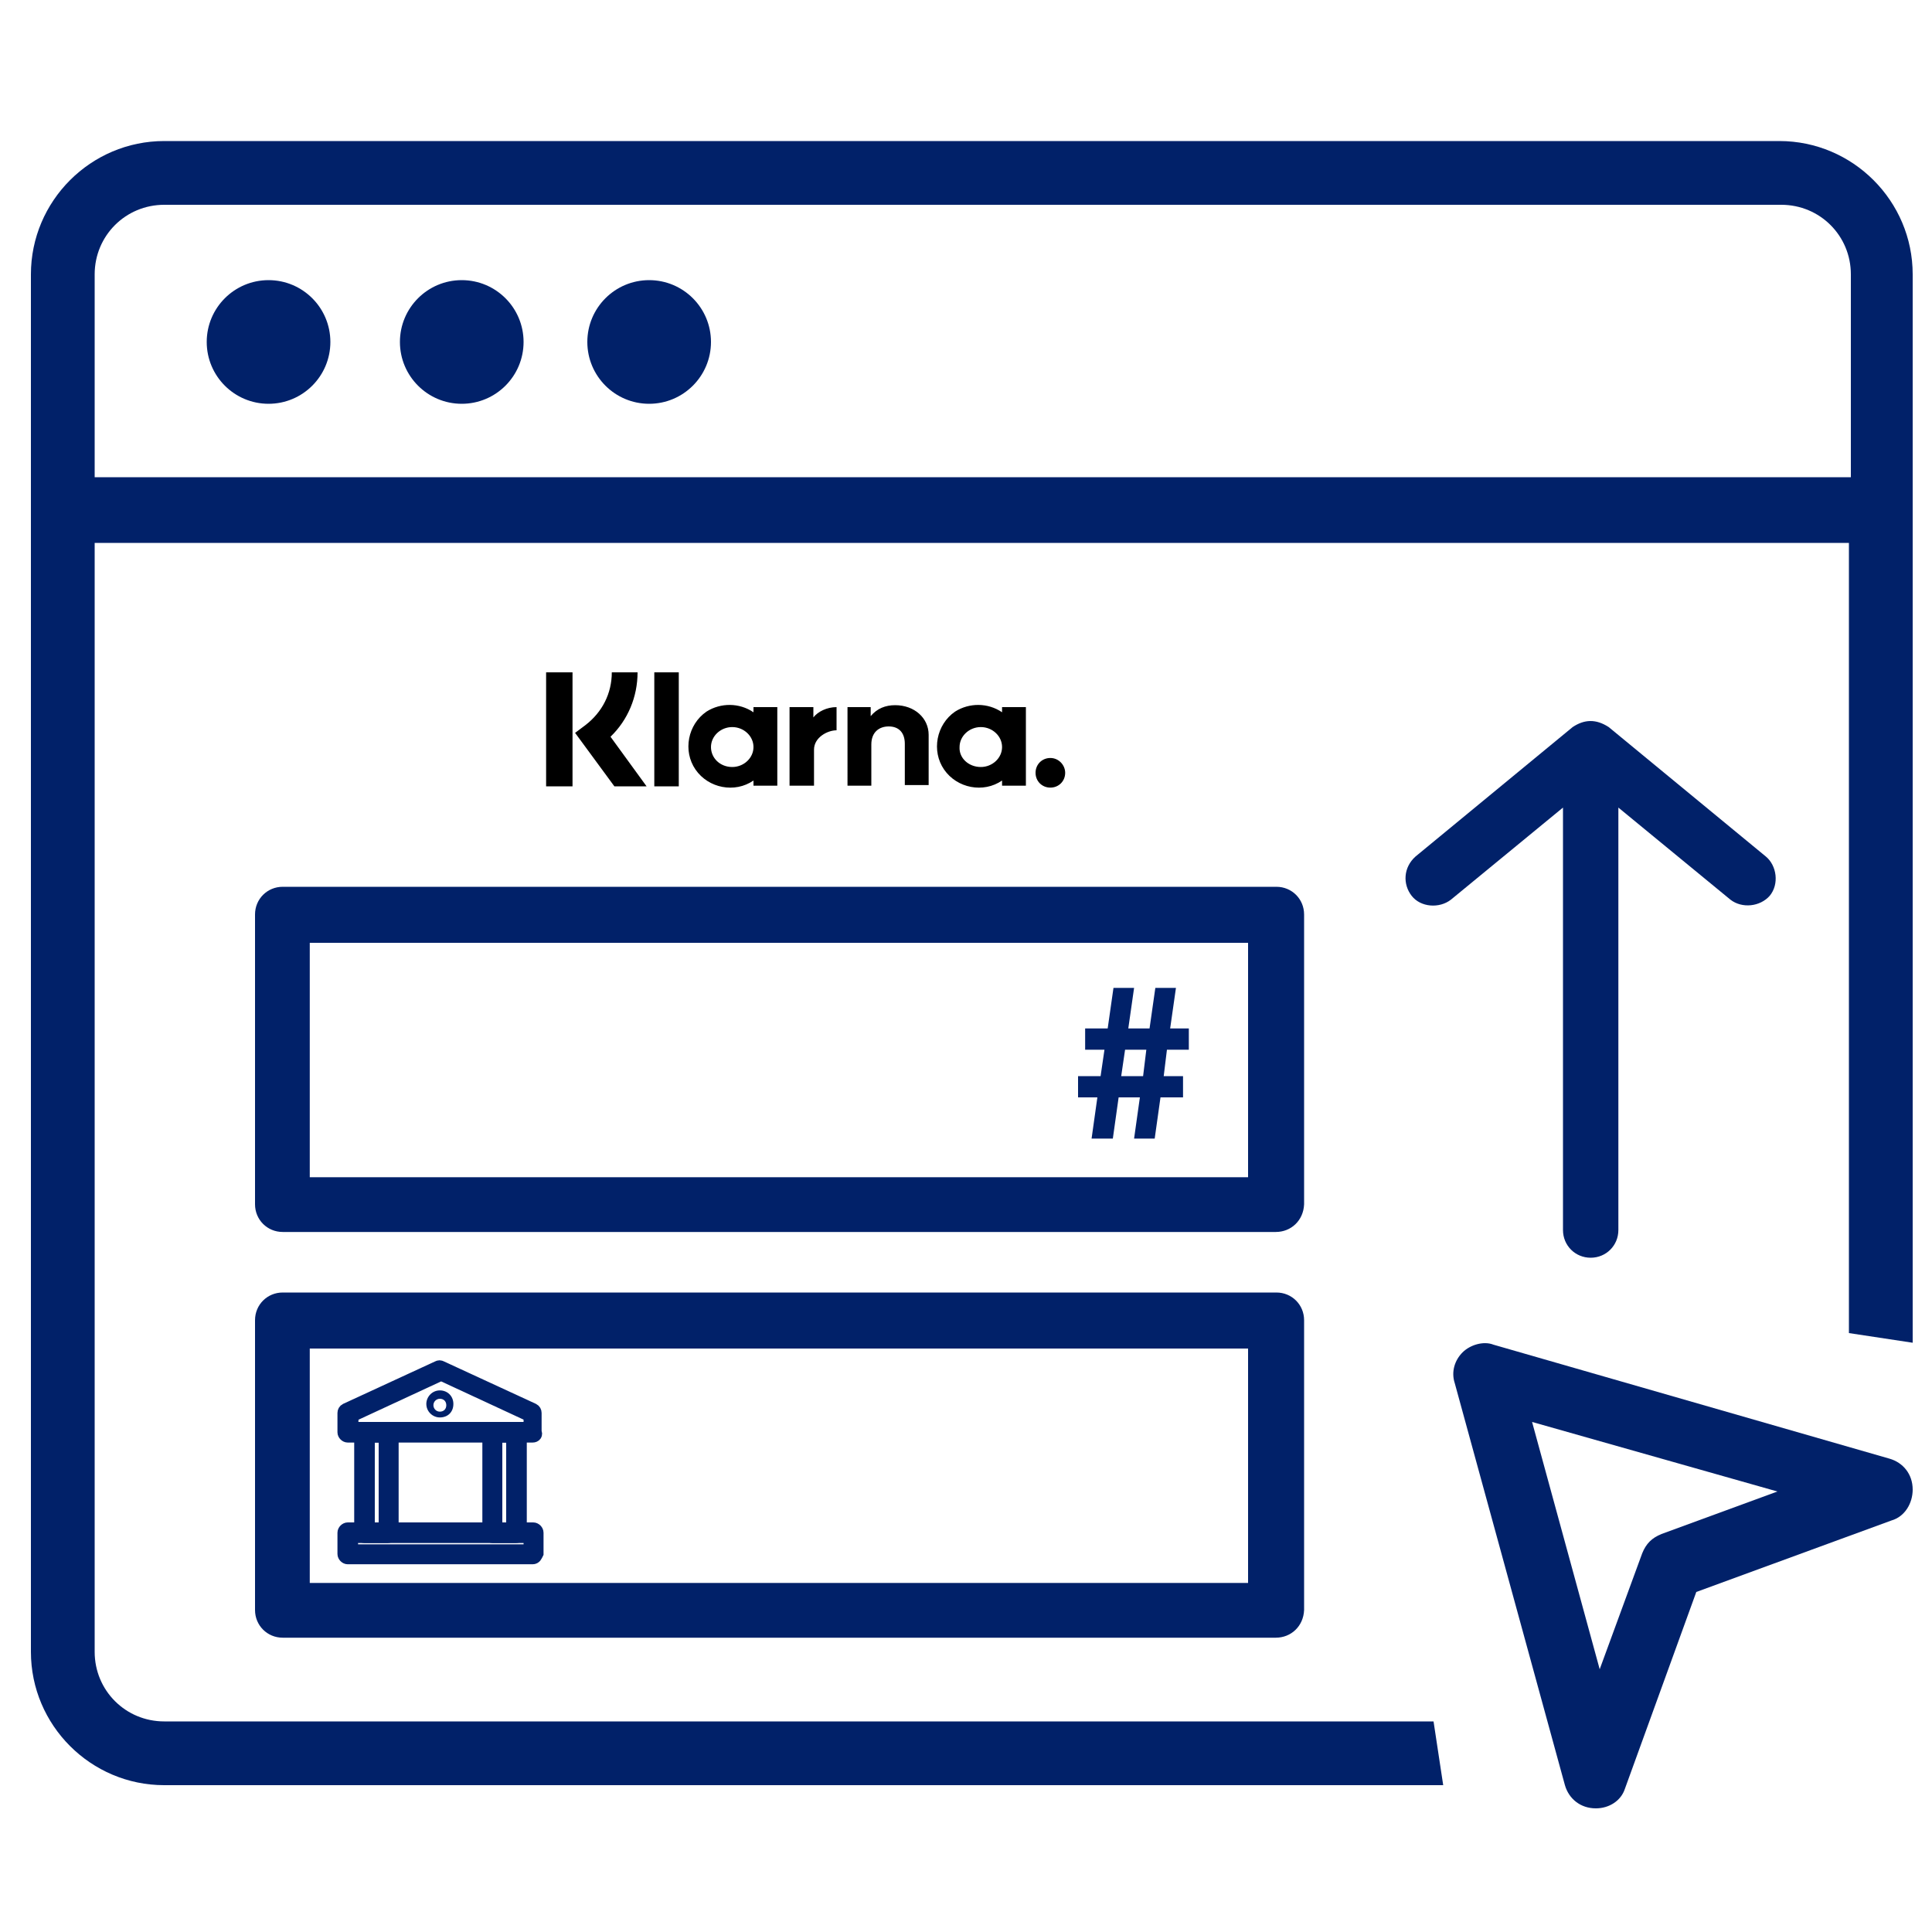
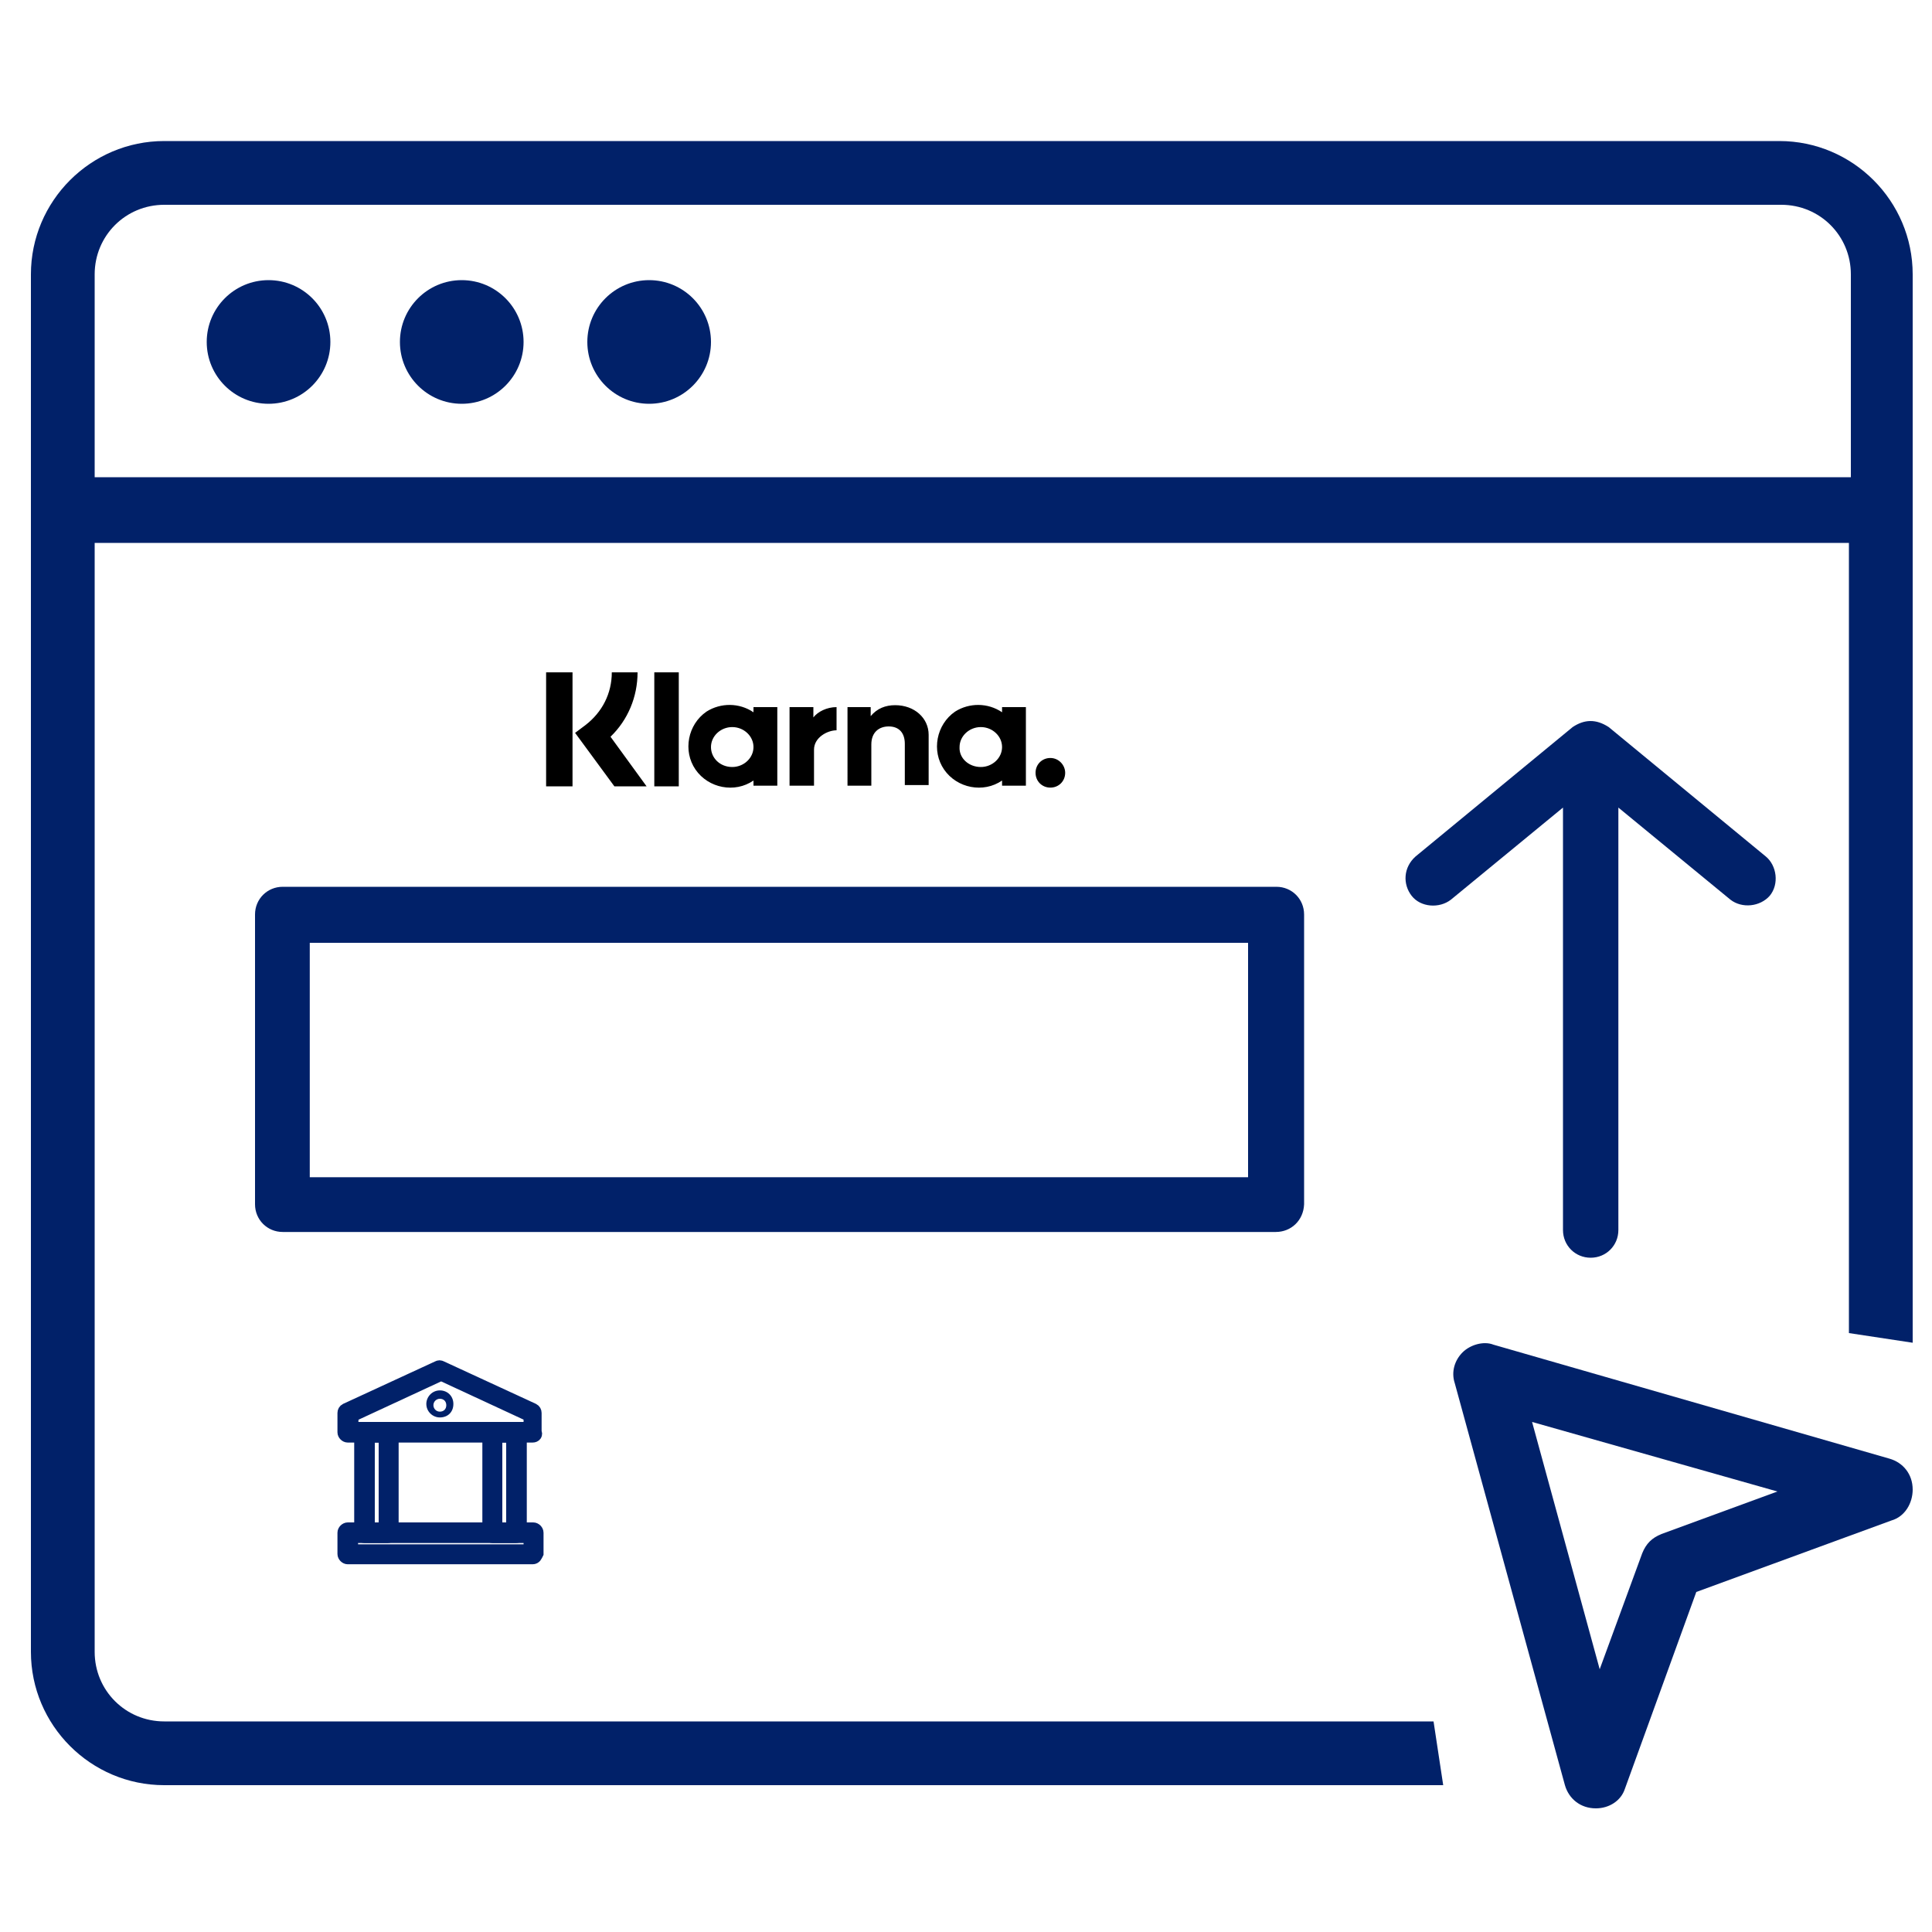
<svg xmlns="http://www.w3.org/2000/svg" version="1.1" id="Capa_1" x="0px" y="0px" viewBox="0 0 300 300" style="enable-background:new 0 0 300 300;" xml:space="preserve">
  <style type="text/css">
	.st0{fill:#012169;}
	.st1{fill:#012169;stroke:#012169;stroke-width:2;stroke-miterlimit:10;}
</style>
  <circle class="st0" cx="41.7" cy="53.1" r="9.6" />
  <circle class="st0" cx="71.7" cy="53.1" r="9.6" />
  <circle class="st0" cx="100.8" cy="53.1" r="9.6" />
  <path class="st0" d="M222.6,267.3H25.5c-6,0-10.8-4.8-10.8-10.8V84.3h272.4V207l9.9,1.5V42.6c0-11.4-9.3-20.7-20.7-20.7H25.5  c-11.4,0-20.7,9.3-20.7,20.7v213.9c0,11.4,9.3,20.7,20.7,20.7h198.6L222.6,267.3z M14.7,42.6c0-6,4.8-10.8,10.8-10.8h251.1  c6,0,10.8,4.8,10.8,10.8v31.5H14.7V42.6z" />
  <path class="st0" d="M247.8,280.8C247.8,280.8,247.5,280.8,247.8,280.8c-2.4,0-4.2-1.5-4.8-3.6l-17.1-62.4c-0.6-1.8,0-3.6,1.2-4.8  s3.3-1.8,4.8-1.2l61.5,17.7c2.1,0.6,3.6,2.4,3.6,4.8c0,2.1-1.2,4.2-3.3,4.8l-30.3,11.1l-11.1,30.6  C251.7,279.6,249.9,280.8,247.8,280.8z M237.9,220.8l10.5,38.4l6.6-18c0.6-1.5,1.5-2.4,3-3l18-6.6L237.9,220.8z" />
  <g>
    <g>
      <path class="st0" d="M198.1,191.3H43.9c-2.4,0-4.3-1.9-4.3-4.3v-45c0-2.4,1.9-4.3,4.3-4.3h154.3c2.4,0,4.3,1.9,4.3,4.3v45    C202.4,189.5,200.5,191.3,198.1,191.3z M48.1,182.8h145.7v-36.4H48.1V182.8z" />
    </g>
  </g>
  <g>
    <g>
-       <path class="st0" d="M198.1,254.3H43.9c-2.4,0-4.3-1.9-4.3-4.3v-45c0-2.4,1.9-4.3,4.3-4.3h154.3c2.4,0,4.3,1.9,4.3,4.3v45    C202.4,252.5,200.5,254.3,198.1,254.3z M48.1,245.8h145.7v-36.4H48.1V245.8z" />
-     </g>
+       </g>
  </g>
  <path class="st0" d="M244.2,112.9L219.8,133c-1.9,1.7-2,4.3-0.6,6.1s4.3,2,6.1,0.6l17.4-14.3V191c0,2.4,1.9,4.3,4.3,4.3  c2.4,0,4.3-1.9,4.3-4.3v-65.6l17.4,14.3c1.8,1.4,4.6,1.1,6.1-0.6c1.5-1.8,1.1-4.7-0.6-6.1l-24.4-20.1  C247.8,111.6,246,111.7,244.2,112.9L244.2,112.9z" />
  <g>
    <path class="st1" d="M82.7,223H54c-0.3,0-0.6-0.3-0.6-0.6v-3c0-0.2,0.1-0.4,0.3-0.5l14.3-6.6c0.2-0.1,0.3-0.1,0.5,0l14.3,6.6   c0.2,0.1,0.3,0.3,0.3,0.5v3C83.3,222.7,83.1,223,82.7,223L82.7,223z M54.6,221.8h27.7v-2l-13.8-6.4l-13.8,6.4L54.6,221.8   L54.6,221.8z" />
    <path class="st1" d="M82.7,241.9H54c-0.3,0-0.6-0.3-0.6-0.6V238c0-0.3,0.3-0.6,0.6-0.6h28.8c0.3,0,0.6,0.3,0.6,0.6v3.2   C83.2,241.6,83.1,241.9,82.7,241.9z M54.6,240.8h27.7v-2.2H54.6V240.8z" />
    <path class="st1" d="M60.2,238.6h-3.6c-0.3,0-0.6-0.3-0.6-0.6v-15.6c0-0.3,0.3-0.6,0.6-0.6h3.7c0.3,0,0.6,0.3,0.6,0.6V238   C60.8,238.3,60.5,238.6,60.2,238.6z M57.2,237.4h2.6V223h-2.6V237.4z" />
    <path class="st1" d="M80.1,238.6h-3.6c-0.3,0-0.6-0.3-0.6-0.6v-15.6c0-0.3,0.3-0.6,0.6-0.6h3.7c0.3,0,0.6,0.3,0.6,0.6V238   C80.7,238.3,80.5,238.6,80.1,238.6z M77,237.4h2.6V223H77V237.4z" />
    <path class="st0" d="M68.3,220.1c-1.1,0-2.1-0.9-2.1-2.1c0-1.1,0.9-2.1,2.1-2.1s2.1,0.9,2.1,2.1C70.4,219.3,69.5,220.1,68.3,220.1z    M68.3,217.2c-0.5,0-1,0.4-1,1c0,0.5,0.4,1,1,1s1-0.4,1-1C69.3,217.6,68.9,217.2,68.3,217.2z" />
  </g>
  <path d="M163.1,117.7c-1.3,0-2.3,1-2.3,2.3s1,2.3,2.3,2.3l0,0c1.3,0,2.3-1,2.3-2.3C165.4,118.8,164.4,117.7,163.1,117.7   M155.6,110.6v-0.8h3.7V122h-3.7v-0.8c-2.9,2-7,1.2-9-1.7c-2-2.9-1.2-7,1.7-9C150.5,109.1,153.4,109.1,155.6,110.6L155.6,110.6z   M152.3,119.1c1.8,0,3.3-1.4,3.3-3.1s-1.5-3.1-3.3-3.1s-3.3,1.4-3.3,3.1C148.9,117.7,150.4,119.1,152.3,119.1L152.3,119.1z   M139,109.5c-1.5,0-2.8,0.5-3.8,1.7v-1.4h-3.6V122h3.7v-6.4c0-1.9,1.2-2.8,2.7-2.8c1.6,0,2.5,1,2.5,2.7v6.4h3.7v-7.8  C144.2,111.5,142,109.5,139,109.5 M126.3,111.4v-1.6h-3.7V122h3.8v-5.6c0-1.9,2.1-3,3.5-3l0,0v-3.6  C128.4,109.8,127,110.5,126.3,111.4 M117,110.6v-0.8h3.7V122H117v-0.8c-2.9,2-7,1.2-9-1.7c-2-2.9-1.2-7,1.7-9  C111.9,109.1,114.8,109.1,117,110.6L117,110.6z M113.7,119.1c1.8,0,3.3-1.4,3.3-3.1s-1.5-3.1-3.3-3.1s-3.3,1.4-3.3,3.1  C110.4,117.7,111.8,119.1,113.7,119.1L113.7,119.1z M101.6,122.1h3.8v-17.7h-3.8V122.1z M99,104.4h-4c0,3.3-1.5,6.2-4.1,8.2  l-1.6,1.2l6.1,8.3h5l-5.6-7.7C97.5,111.8,99,108.2,99,104.4 M84.8,122.1h4.1v-17.7h-4.1V122.1z" />
  <g>
-     <path class="st0" d="M169.5,176.8l0.9-6.4h-3v-3.3h3.5l0.6-4.1h-3v-3.3h3.5l0.9-6.3h3.2l-0.9,6.3h3.3l0.9-6.3h3.2l-0.9,6.3h2.9v3.3   h-3.4l-0.5,4.1h3v3.3h-3.5l-0.9,6.4h-3.2l0.9-6.4h-3.3l-0.9,6.4H169.5z M177.5,167.1l0.5-4.1h-3.3l-0.6,4.1H177.5z" />
-   </g>
+     </g>
</svg>